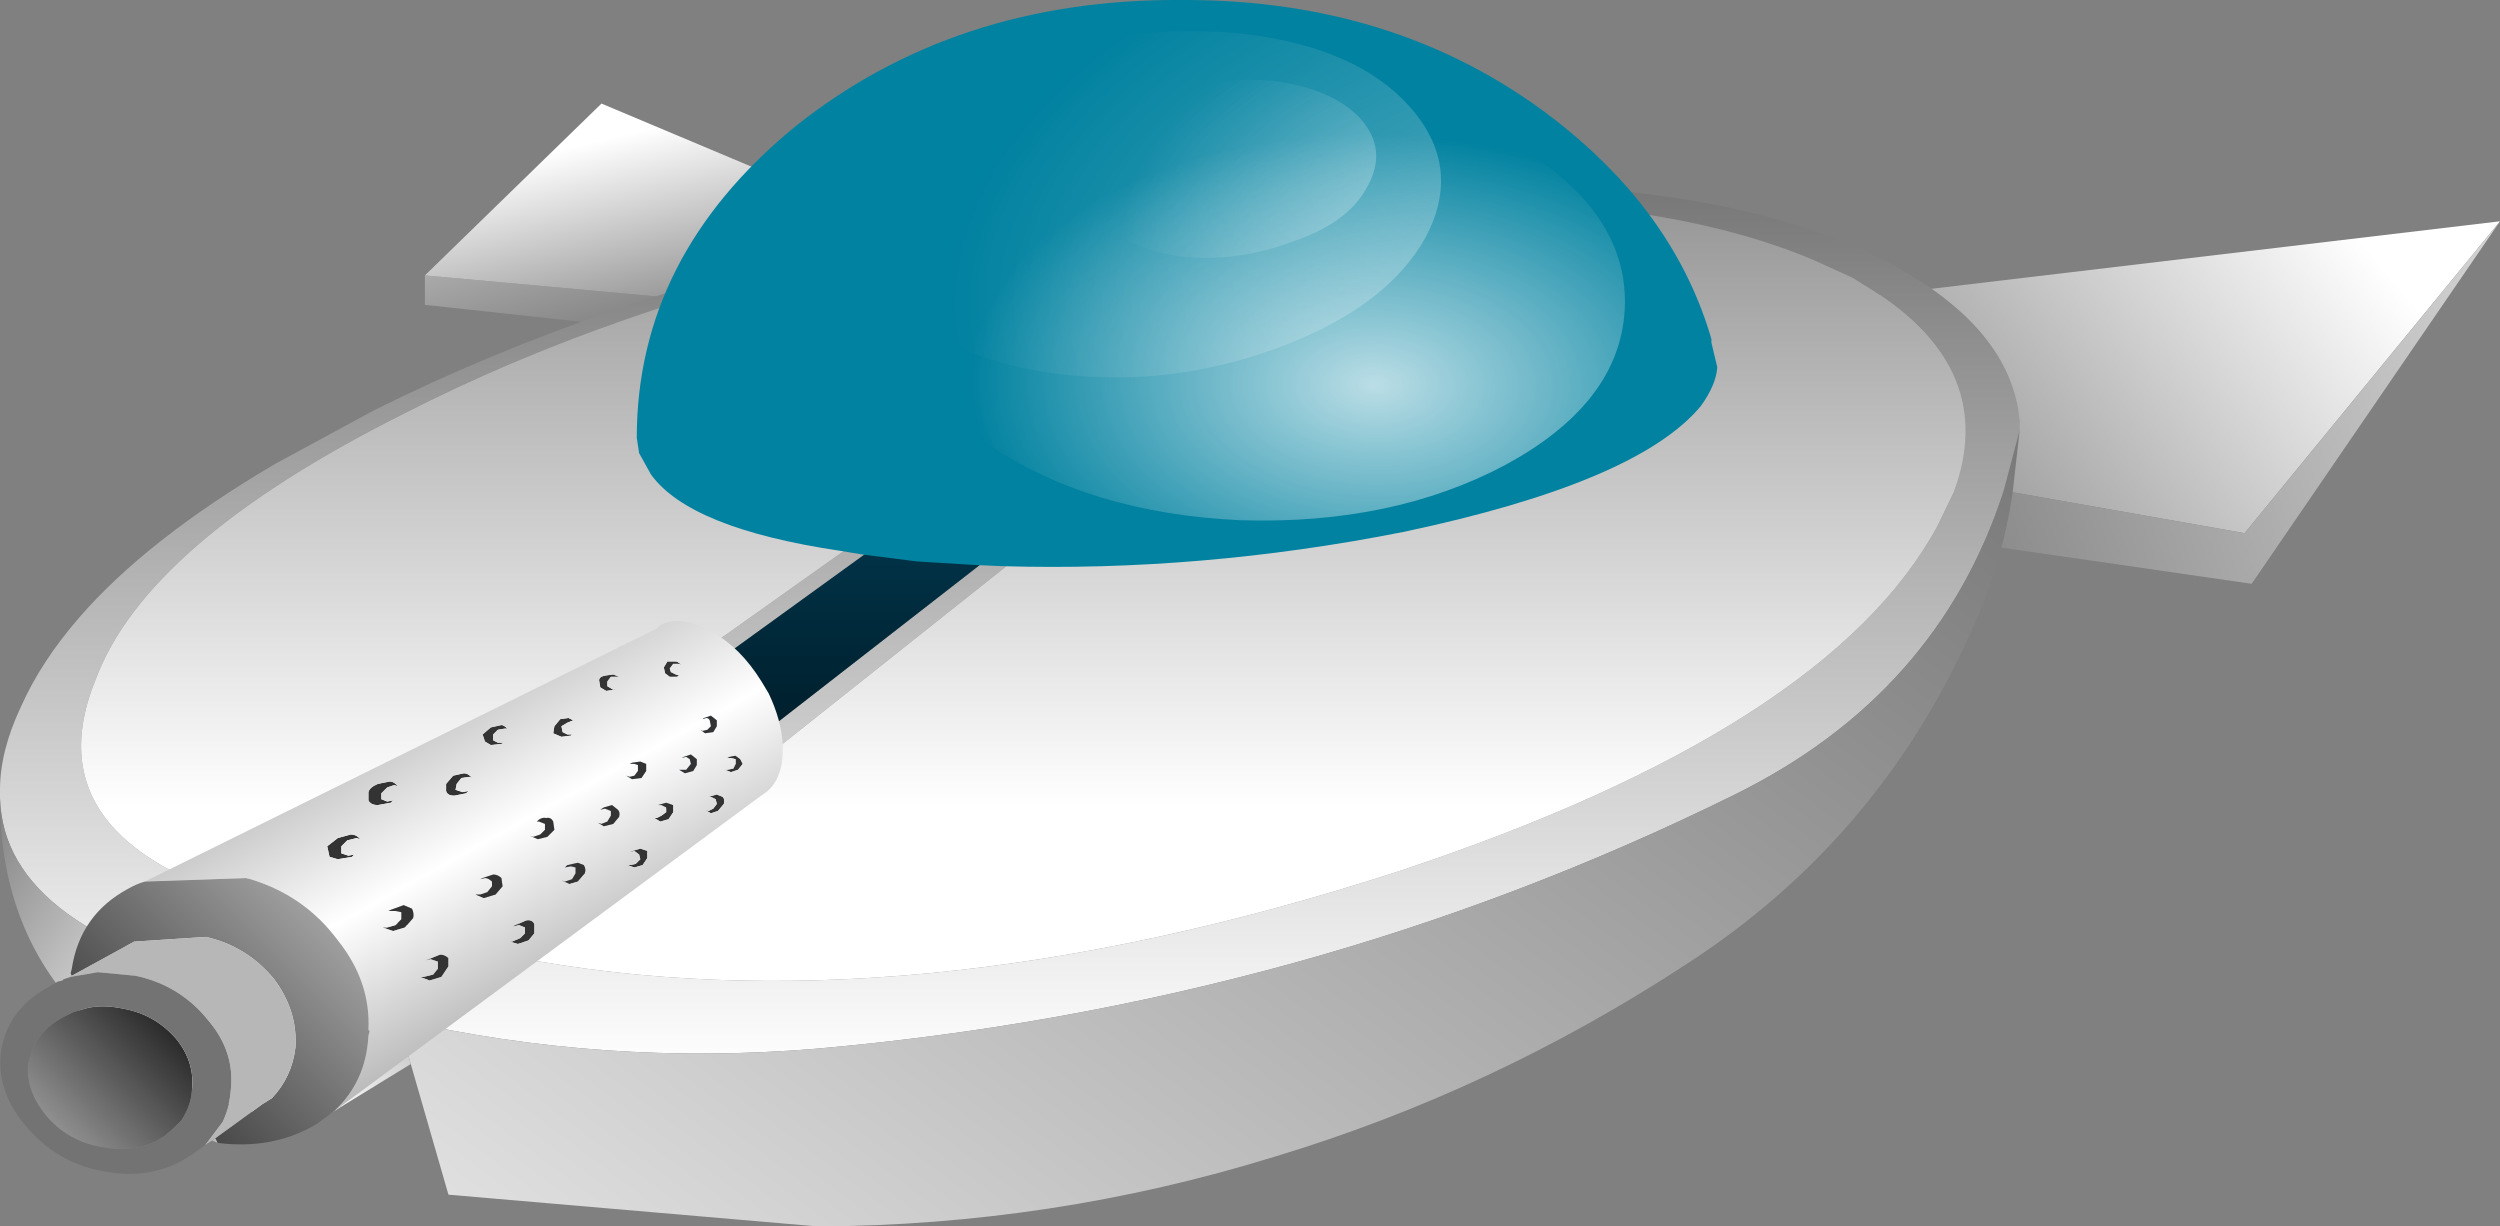
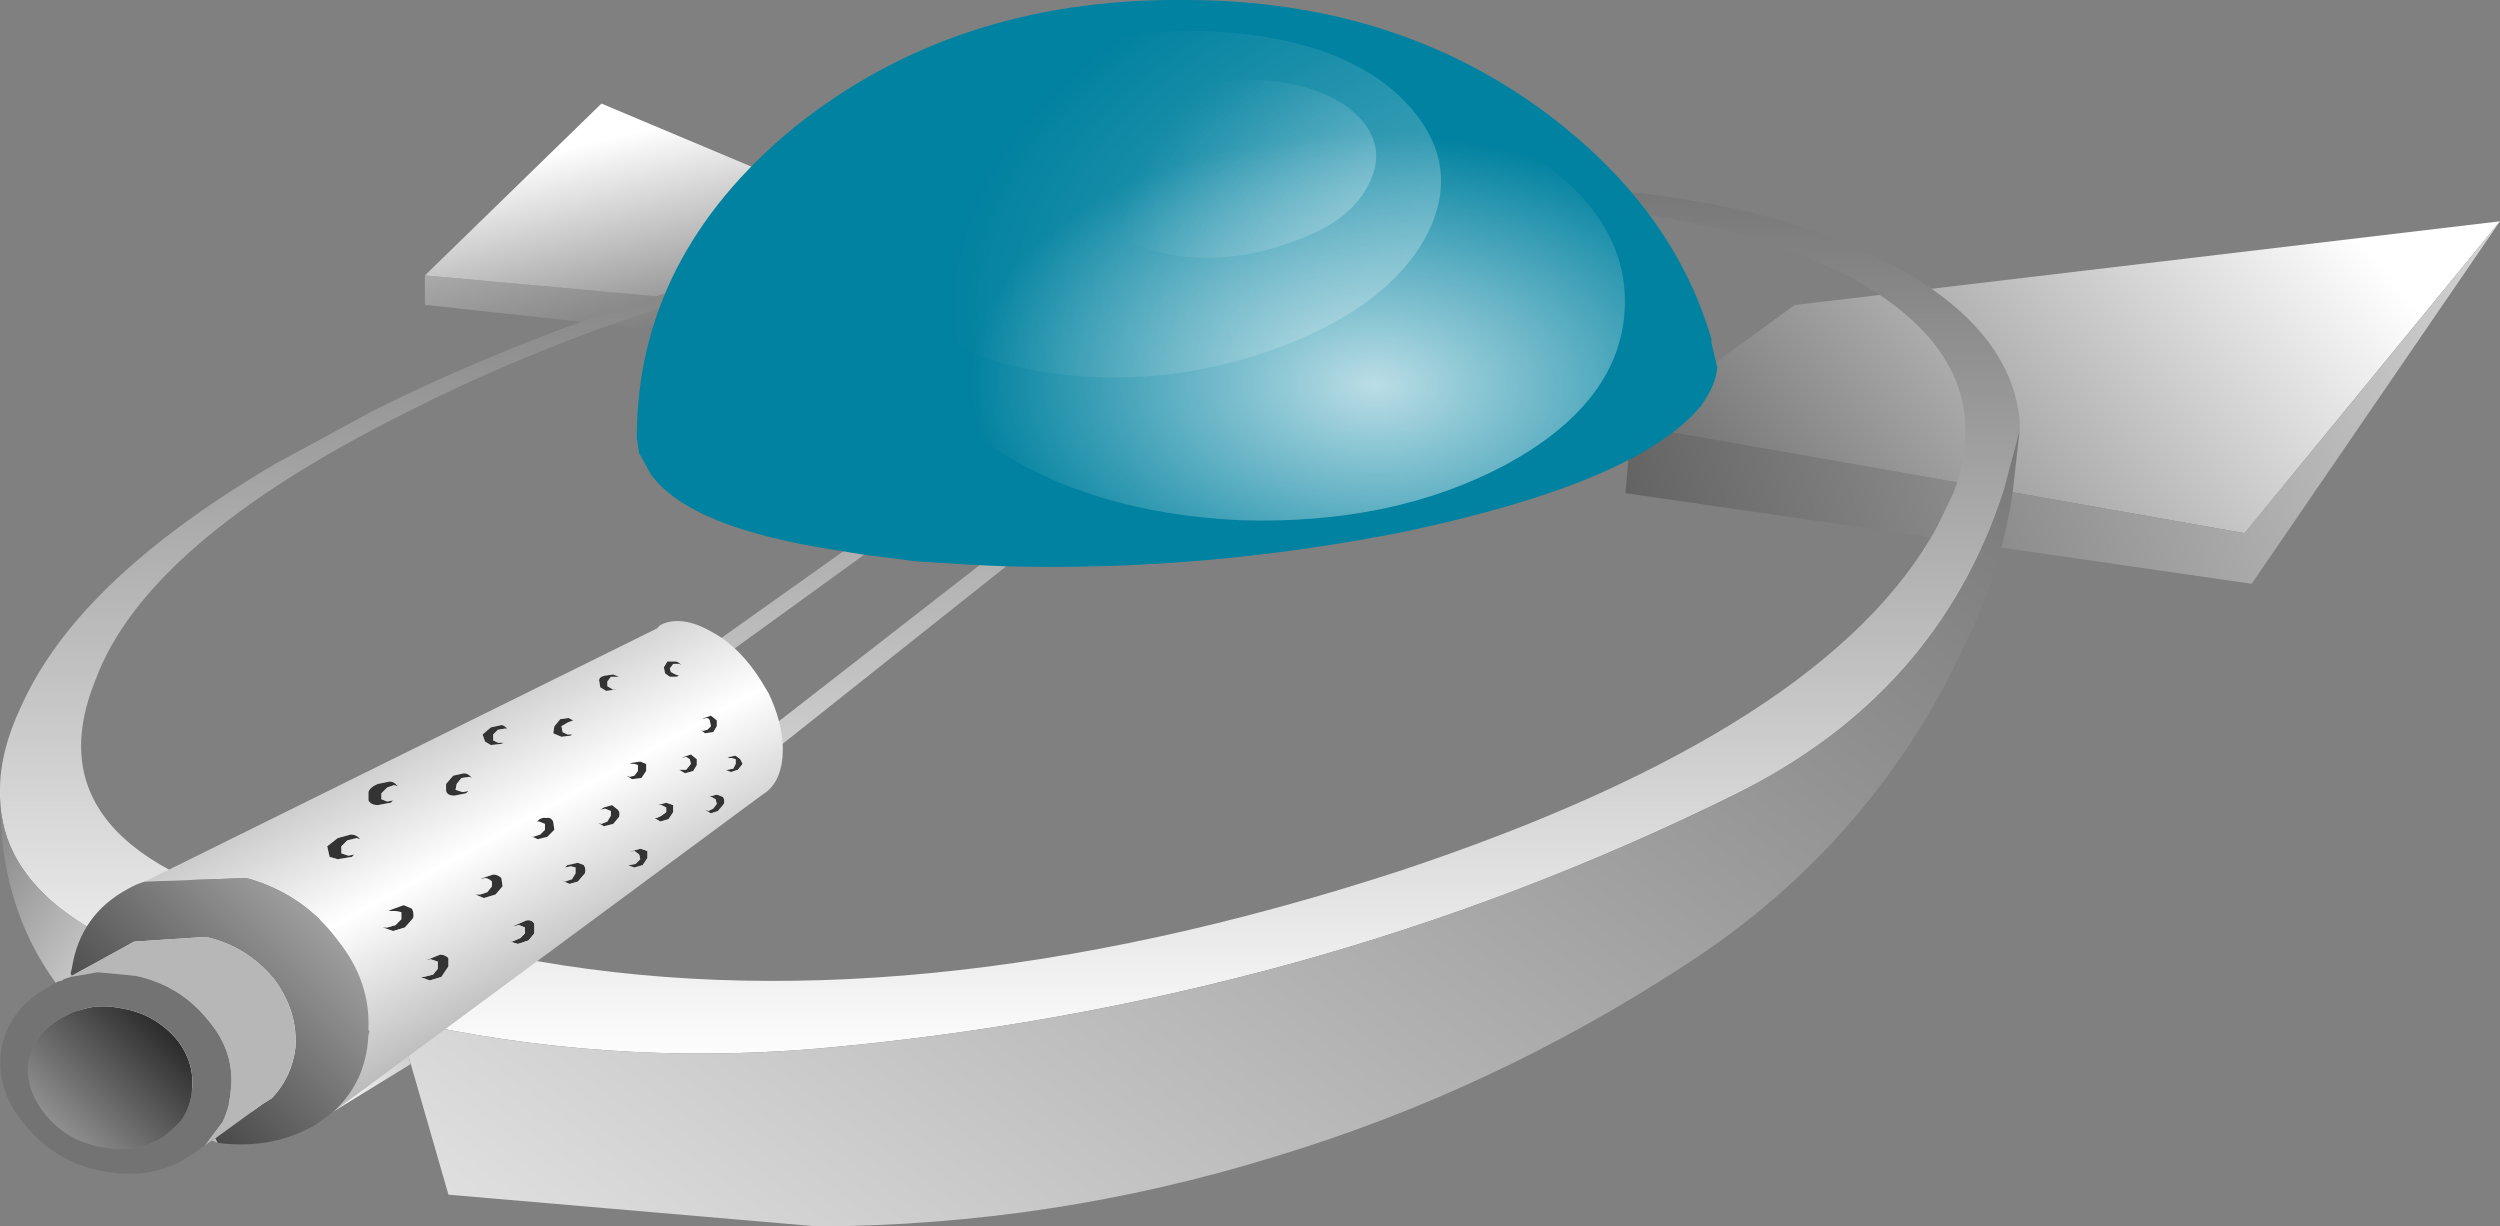
<svg xmlns="http://www.w3.org/2000/svg" height="52.1px" width="106.2px">
  <rect width="100%" height="100%" fill="#808080" stroke="none" />
  <g transform="matrix(1.0, 0.0, 0.0, 1.0, 53.1, 26.05)">
    <path d="M-14.6 -12.5 L-17.55 -11.2 -35.05 -13.1 -35.05 -14.35 -14.6 -12.5" fill="url(#gradient0)" fill-rule="evenodd" stroke="none" />
    <path d="M-35.05 -14.35 L-27.55 -21.65 -13.4 -15.7 -14.6 -12.5 -35.05 -14.35" fill="url(#gradient1)" fill-rule="evenodd" stroke="none" />
    <path d="M16.2 -8.0 L16.2 -8.05 23.15 -13.1 23.2 -13.1 53.1 -16.65 42.25 -3.4 16.2 -8.0" fill="url(#gradient2)" fill-rule="evenodd" stroke="none" />
    <path d="M16.2 -8.0 L42.25 -3.4 53.1 -16.65 42.55 -1.25 15.95 -5.1 16.2 -8.0" fill="url(#gradient3)" fill-rule="evenodd" stroke="none" />
    <path d="M9.4 -18.35 L14.65 -18.1 17.65 -17.7 Q22.0 -17.1 25.4 -15.7 L25.65 -15.6 26.7 -15.1 26.7 -15.05 26.75 -15.05 27.05 -14.95 27.2 -14.85 Q32.35 -12.1 32.7 -8.15 L32.7 -7.8 32.0 -5.15 Q29.2 3.45 20.6 7.7 11.5 12.2 1.7 14.9 -8.15 17.6 -18.45 18.5 -27.45 19.25 -36.2 17.25 L-32.05 13.95 -10.0 -3.2 -8.9 -3.15 -31.25 14.6 Q-14.7 17.8 6.35 10.95 24.55 4.9 29.2 -3.7 L29.9 -5.15 Q31.8 -10.35 26.4 -13.75 L25.6 -14.25 23.95 -15.0 Q18.3 -17.4 9.25 -17.55 L8.15 -16.7 7.35 -16.75 9.4 -18.35 M-53.1 7.85 L-53.1 7.65 -53.1 7.5 Q-53.1 5.85 -52.2 3.95 -51.35 2.05 -49.75 0.2 -46.85 -3.15 -41.4 -6.35 L-37.25 -8.6 Q-27.55 -13.45 -15.4 -16.1 L-13.2 -16.55 -2.5 -18.1 0.15 -18.3 5.7 -18.4 3.5 -16.85 2.65 -16.85 3.75 -17.65 Q-5.35 -17.8 -15.75 -15.5 -27.1 -13.0 -35.9 -8.5 -46.9 -3.0 -49.05 2.85 -52.15 10.5 -39.35 13.05 L-15.7 -3.75 -14.85 -3.6 -37.65 12.9 -41.95 16.0 Q-52.95 13.6 -53.1 7.85" fill="url(#gradient4)" fill-rule="evenodd" stroke="none" />
-     <path d="M5.7 -18.4 L9.4 -18.35 7.35 -16.75 8.15 -16.7 9.25 -17.55 Q18.3 -17.4 23.95 -15.0 L25.6 -14.25 26.4 -13.75 Q31.8 -10.35 29.9 -5.15 L29.2 -3.7 Q24.55 4.9 6.35 10.95 -14.7 17.8 -31.25 14.6 L-8.9 -3.15 -10.0 -3.2 -12.5 -3.35 -14.85 -3.6 -15.7 -3.75 Q-22.1 -4.75 -23.8 -7.05 -25.7 -9.45 -21.1 -12.05 -17.0 -14.35 -9.4 -15.7 L2.65 -16.85 3.5 -16.85 5.7 -18.4" fill="url(#gradient5)" fill-rule="evenodd" stroke="none" />
-     <path d="M-15.7 -3.75 L-39.35 13.05 Q-52.15 10.5 -49.05 2.85 -46.9 -3.0 -35.9 -8.5 -27.1 -13.0 -15.75 -15.5 -5.35 -17.8 3.75 -17.65 L2.65 -16.85 -9.4 -15.7 Q-17.0 -14.35 -21.1 -12.05 -25.7 -9.45 -23.8 -7.05 -22.1 -4.75 -15.7 -3.75" fill="url(#gradient6)" fill-rule="evenodd" stroke="none" />
    <path d="M32.7 -7.8 L32.4 -5.15 Q31.95 -2.05 30.6 0.85 26.65 9.65 18.55 14.9 10.3 20.3 1.0 23.1 -8.4 26.0 -18.35 26.05 L-34.05 24.7 -35.65 19.15 -36.2 17.25 Q-27.45 19.25 -18.45 18.5 -8.15 17.6 1.7 14.9 11.5 12.2 20.6 7.7 29.2 3.45 32.0 -5.15 L32.7 -7.8" fill="url(#gradient7)" fill-rule="evenodd" stroke="none" />
-     <path d="M-10.0 -3.2 L-32.05 13.95 -37.65 12.9 -14.85 -3.6 -12.5 -3.35 -10.0 -3.2" fill="url(#gradient8)" fill-rule="evenodd" stroke="none" />
    <path d="M-40.05 21.85 Q-53.1 18.7 -53.1 7.85 -52.95 13.6 -41.95 16.0 L-40.05 21.85" fill="url(#gradient9)" fill-rule="evenodd" stroke="none" />
    <path d="M-35.65 19.15 L-40.05 21.85 -41.95 16.0 -37.65 12.9 -32.05 13.95 -36.2 17.25 -35.65 19.15" fill="url(#gradient10)" fill-rule="evenodd" stroke="none" />
    <path d="M19.6 -11.5 L19.85 -10.45 Q19.8 -9.7 19.15 -8.8 16.45 -5.55 6.5 -3.45 -2.1 -1.75 -10.55 -2.0 L-11.7 -2.05 -14.15 -2.2 -16.5 -2.5 -17.4 -2.65 Q-23.8 -3.6 -25.45 -5.9 L-25.95 -6.8 -26.05 -7.45 Q-26.05 -15.15 -19.35 -20.65 -12.55 -26.1 -2.95 -26.05 6.6 -26.1 13.35 -20.65 18.1 -16.8 19.6 -11.65 L19.6 -11.5" fill="#0182a0" fill-rule="evenodd" stroke="none" />
    <path d="M15.9 -12.65 Q15.55 -8.85 10.85 -6.3 6.05 -3.75 -0.4 -3.95 -6.85 -4.25 -11.15 -7.2 -15.45 -10.05 -15.1 -13.85 -14.75 -17.8 -10.0 -20.35 -5.2 -22.9 1.25 -22.6 7.7 -22.4 12.0 -19.45 16.25 -16.6 15.9 -12.65" fill="url(#gradient11)" fill-rule="evenodd" stroke="none" />
    <path d="M-15.1 -13.3 Q-17.3 -15.8 -15.65 -18.8 -14.05 -21.75 -9.5 -23.5 -4.95 -25.15 -0.15 -24.6 4.6 -24.0 6.8 -21.5 9.05 -18.95 7.45 -15.95 5.8 -13.0 1.25 -11.3 -3.3 -9.6 -8.05 -10.15 -12.85 -10.75 -15.1 -13.3" fill="url(#gradient12)" fill-rule="evenodd" stroke="none" />
    <path d="M-6.5 -16.8 Q-7.65 -18.05 -6.8 -19.6 -6.0 -21.15 -3.65 -22.0 -1.3 -22.85 1.1 -22.6 3.55 -22.25 4.7 -21.0 5.85 -19.7 5.0 -18.15 4.2 -16.6 1.85 -15.8 -0.5 -14.9 -2.9 -15.15 -5.35 -15.5 -6.5 -16.8" fill="url(#gradient13)" fill-rule="evenodd" stroke="none" />
    <path d="M-36.65 13.35 L-36.3 13.25 -36.05 13.0 -36.05 12.7 -36.3 12.65 -36.6 12.65 -36.5 12.6 -35.95 12.4 -35.6 12.55 Q-35.5 12.75 -35.55 12.95 L-35.9 13.35 -36.4 13.5 -36.85 13.35 -36.65 13.35 M-39.2 9.9 L-38.75 9.55 -38.2 9.4 Q-37.95 9.4 -37.8 9.6 L-37.95 9.55 -38.35 9.65 -38.6 9.9 -38.6 10.2 -38.3 10.3 -38.05 10.25 -38.15 10.35 -38.75 10.45 -39.1 10.35 -39.2 9.9 M-37.45 7.95 L-37.45 7.6 Q-37.4 7.4 -37.05 7.25 L-36.55 7.15 Q-36.35 7.15 -36.2 7.35 L-36.35 7.3 -36.65 7.4 -36.9 7.65 -36.9 7.9 -36.65 8.0 -36.4 7.95 -36.5 8.05 -37.05 8.15 Q-37.35 8.15 -37.45 7.95 M-33.85 6.9 L-33.4 6.8 Q-33.2 6.8 -33.05 7.0 L-33.15 6.95 -33.5 7.0 -33.7 7.25 -33.75 7.5 -33.45 7.6 -33.2 7.55 -33.3 7.65 -33.8 7.75 Q-34.1 7.75 -34.15 7.55 L-34.15 7.25 -33.85 6.9 M-23.5 6.2 L-23.5 6.45 -23.65 6.7 -24.0 6.8 -24.25 6.65 -24.15 6.65 -23.95 6.65 -23.75 6.4 -23.8 6.2 -23.95 6.1 -24.15 6.15 -24.05 6.1 -23.75 6.0 -23.5 6.2 M-23.0 7.8 L-22.65 7.7 -22.4 7.8 Q-22.3 7.9 -22.35 8.1 L-22.6 8.4 -22.9 8.5 -23.15 8.35 -23.0 8.4 -22.8 8.3 -22.65 8.1 -22.7 7.9 -22.9 7.8 -23.0 7.8 M-21.85 6.2 L-22.05 6.15 -22.2 6.15 -22.1 6.1 -21.85 6.05 -21.65 6.2 -21.55 6.4 -21.75 6.65 -22.05 6.75 -22.3 6.65 -22.2 6.65 -21.95 6.6 -21.85 6.4 -21.85 6.2 M-31.3 13.3 L-31.2 13.25 -30.75 13.05 Q-30.5 13.0 -30.4 13.2 L-30.4 13.6 -30.65 13.9 -31.1 14.05 -31.45 13.95 -31.35 13.95 -31.0 13.8 -30.8 13.6 -30.8 13.35 -31.05 13.25 -31.3 13.3 M-32.15 11.1 Q-31.95 11.1 -31.8 11.25 L-31.75 11.6 -32.05 11.95 -32.55 12.1 -32.9 11.95 -32.7 11.95 -32.4 11.85 -32.2 11.6 -32.2 11.4 Q-32.35 11.25 -32.5 11.25 L-32.7 11.3 -32.6 11.25 -32.15 11.1 M-28.85 10.75 L-29.1 10.8 -29.0 10.7 -28.55 10.6 -28.3 10.7 Q-28.2 10.85 -28.25 11.05 L-28.55 11.4 -28.9 11.5 -29.25 11.35 -29.1 11.4 -28.8 11.3 -28.65 11.05 -28.65 10.8 -28.85 10.75 M-29.95 9.2 L-29.95 8.95 -30.2 8.85 -30.4 8.85 -30.3 8.85 Q-30.1 8.65 -29.9 8.7 -29.7 8.65 -29.6 8.85 L-29.55 9.2 -29.85 9.5 -30.25 9.6 -30.6 9.45 -30.45 9.5 -30.15 9.4 -29.95 9.2 M-25.3 8.7 L-25.2 8.7 -25.0 8.6 -24.8 8.45 -24.8 8.25 -25.0 8.15 -25.2 8.15 -25.15 8.15 -24.8 8.05 -24.5 8.15 -24.5 8.45 -24.7 8.75 -25.05 8.85 -25.3 8.7 M-25.95 10.25 L-26.15 10.1 -26.35 10.15 -26.25 10.1 -25.9 10.0 -25.6 10.1 -25.6 10.4 -25.8 10.7 -26.15 10.8 -26.45 10.7 -26.35 10.7 -26.1 10.65 -25.9 10.45 -25.95 10.25 M-27.15 8.6 L-27.15 8.4 -27.4 8.3 -27.6 8.35 -27.45 8.25 -27.1 8.15 -26.85 8.35 Q-26.75 8.45 -26.8 8.65 L-27.05 8.95 -27.45 9.05 -27.7 8.9 -27.55 8.95 -27.3 8.85 -27.15 8.6 M-25.9 6.3 L-25.65 6.4 -25.65 6.7 -25.85 7.0 -26.25 7.05 -26.5 6.9 -26.35 6.95 -26.15 6.9 -26.0 6.7 -26.0 6.45 -26.15 6.4 -26.35 6.4 -26.25 6.35 -25.9 6.3 M-26.8 2.7 L-26.85 2.7 -27.15 2.7 -27.3 2.9 -27.3 3.1 -27.05 3.25 -26.9 3.2 -27.0 3.25 -27.35 3.3 -27.6 3.15 -27.65 2.85 Q-27.65 2.7 -27.4 2.65 L-27.05 2.6 -26.8 2.7 M-29.3 4.5 L-28.95 4.45 -28.65 4.6 -28.75 4.55 -29.0 4.65 -29.25 4.8 -29.2 5.05 -29.0 5.15 -28.8 5.15 -28.85 5.2 -29.25 5.25 -29.6 5.1 -29.55 4.8 -29.3 4.5 M-31.8 4.75 Q-31.7 4.75 -31.55 4.9 L-31.65 4.9 -31.95 4.95 -32.15 5.15 -32.15 5.4 -31.95 5.5 -31.7 5.5 -31.8 5.55 -32.25 5.6 -32.5 5.45 -32.6 5.15 -32.25 4.85 -31.8 4.75 M-22.65 4.55 L-22.65 4.8 -22.8 5.05 -23.15 5.1 -23.35 4.95 -23.25 5.0 -23.05 4.95 -22.9 4.8 -22.95 4.55 Q-23.0 4.45 -23.1 4.45 L-23.25 4.5 -23.2 4.45 -22.9 4.35 -22.65 4.55 M-24.15 2.2 L-24.25 2.15 -24.5 2.15 -24.65 2.35 -24.6 2.5 -24.4 2.6 -24.25 2.65 -24.35 2.7 -24.65 2.7 -24.85 2.55 -24.9 2.3 -24.75 2.05 -24.4 2.05 Q-24.3 2.05 -24.15 2.2 M-34.05 14.65 L-34.05 15.0 -34.35 15.45 -34.85 15.6 -35.25 15.45 -35.1 15.45 -34.7 15.35 -34.5 15.1 -34.5 14.8 -34.8 14.7 -35.05 14.75 -34.9 14.7 -34.4 14.5 Q-34.2 14.5 -34.05 14.65" fill="#333333" fill-rule="evenodd" stroke="none" />
    <path d="M-43.85 22.5 L-44.1 22.4 -43.95 22.3 -43.85 22.5" fill="#bbbbbb" fill-rule="evenodd" stroke="none" />
    <path d="M-46.95 11.4 L-25.2 0.65 -25.05 0.5 Q-24.15 0.05 -22.85 0.8 -21.65 1.45 -20.75 2.9 L-20.45 3.4 Q-19.9 4.55 -19.85 5.6 -19.8 7.0 -20.55 7.6 L-20.7 7.7 -38.9 21.15 Q-37.55 19.9 -37.45 17.95 L-37.4 17.75 -37.45 17.7 Q-37.35 15.65 -38.75 13.9 -40.15 12.0 -42.45 11.3 L-42.65 11.25 -46.95 11.4 M-24.15 2.2 Q-24.3 2.05 -24.4 2.05 L-24.75 2.05 -24.9 2.3 -24.85 2.55 -24.65 2.7 -24.35 2.7 -24.25 2.65 -24.4 2.6 -24.6 2.5 -24.65 2.35 -24.5 2.15 -24.25 2.15 -24.15 2.2 M-22.65 4.55 L-22.9 4.35 -23.2 4.45 -23.25 4.5 -23.1 4.45 Q-23.0 4.45 -22.95 4.55 L-22.9 4.8 -23.05 4.95 -23.25 5.0 -23.35 4.95 -23.15 5.1 -22.8 5.05 -22.65 4.8 -22.65 4.55 M-31.8 4.75 L-32.25 4.85 -32.6 5.15 -32.5 5.45 -32.25 5.6 -31.8 5.55 -31.7 5.5 -31.95 5.5 -32.15 5.4 -32.15 5.15 -31.95 4.95 -31.65 4.9 -31.55 4.9 Q-31.7 4.75 -31.8 4.75 M-29.3 4.5 L-29.55 4.8 -29.6 5.1 -29.25 5.25 -28.85 5.2 -28.8 5.15 -29.0 5.15 -29.2 5.05 -29.25 4.8 -29.0 4.65 -28.75 4.55 -28.65 4.6 -28.95 4.45 -29.3 4.5 M-26.8 2.7 L-27.05 2.6 -27.4 2.65 Q-27.65 2.7 -27.65 2.85 L-27.6 3.15 -27.35 3.3 -27.0 3.25 -26.9 3.2 -27.05 3.25 -27.3 3.1 -27.3 2.9 -27.15 2.7 -26.85 2.7 -26.8 2.7 M-25.9 6.3 L-26.25 6.35 -26.35 6.4 -26.15 6.4 -26.0 6.45 -26.0 6.7 -26.15 6.9 -26.35 6.95 -26.5 6.9 -26.25 7.05 -25.85 7.0 -25.65 6.7 -25.65 6.4 -25.9 6.3 M-27.15 8.6 L-27.3 8.85 -27.55 8.95 -27.7 8.9 -27.45 9.05 -27.05 8.95 -26.8 8.65 Q-26.75 8.45 -26.85 8.35 L-27.1 8.15 -27.45 8.25 -27.6 8.35 -27.4 8.3 -27.15 8.4 -27.15 8.6 M-25.95 10.25 L-25.9 10.45 -26.1 10.65 -26.35 10.7 -26.45 10.7 -26.15 10.8 -25.8 10.7 -25.6 10.4 -25.6 10.1 -25.9 10.0 -26.25 10.1 -26.35 10.15 -26.15 10.1 -25.95 10.25 M-25.3 8.7 L-25.05 8.85 -24.7 8.75 -24.5 8.45 -24.5 8.15 -24.8 8.05 -25.15 8.15 -25.2 8.15 -25.0 8.15 -24.8 8.25 -24.8 8.45 -25.0 8.6 -25.2 8.7 -25.3 8.7 M-29.95 9.2 L-30.15 9.4 -30.45 9.5 -30.6 9.45 -30.25 9.6 -29.85 9.5 -29.55 9.2 -29.6 8.85 Q-29.7 8.65 -29.9 8.7 -30.1 8.65 -30.3 8.85 L-30.4 8.85 -30.2 8.85 -29.95 8.95 -29.95 9.2 M-28.85 10.75 L-28.65 10.8 -28.65 11.05 -28.8 11.3 -29.1 11.4 -29.25 11.35 -28.9 11.5 -28.55 11.4 -28.25 11.05 Q-28.2 10.85 -28.3 10.7 L-28.55 10.6 -29.0 10.7 -29.1 10.8 -28.85 10.75 M-32.15 11.1 L-32.6 11.25 -32.7 11.3 -32.5 11.25 Q-32.35 11.25 -32.2 11.4 L-32.2 11.6 -32.4 11.85 -32.7 11.95 -32.9 11.95 -32.55 12.1 -32.05 11.95 -31.75 11.6 -31.8 11.25 Q-31.95 11.1 -32.15 11.1 M-31.3 13.3 L-31.05 13.25 -30.8 13.35 -30.8 13.6 -31.0 13.8 -31.35 13.95 -31.45 13.95 -31.1 14.05 -30.65 13.9 -30.4 13.6 -30.4 13.2 Q-30.5 13.0 -30.75 13.05 L-31.2 13.25 -31.3 13.3 M-21.85 6.2 L-21.85 6.4 -21.95 6.6 -22.2 6.65 -22.3 6.65 -22.05 6.75 -21.75 6.65 -21.55 6.4 -21.65 6.2 -21.85 6.05 -22.1 6.1 -22.2 6.15 -22.05 6.15 -21.85 6.2 M-23.0 7.8 L-22.9 7.8 -22.7 7.9 -22.65 8.1 -22.8 8.3 -23.0 8.4 -23.15 8.35 -22.9 8.5 -22.6 8.4 -22.35 8.1 Q-22.3 7.9 -22.4 7.8 L-22.65 7.7 -23.0 7.8 M-23.5 6.2 L-23.75 6.0 -24.05 6.1 -24.15 6.15 -23.95 6.1 -23.8 6.2 -23.75 6.4 -23.95 6.65 -24.15 6.65 -24.25 6.65 -24.0 6.8 -23.65 6.7 -23.5 6.45 -23.5 6.2 M-33.85 6.9 L-34.15 7.25 -34.15 7.55 Q-34.1 7.75 -33.8 7.75 L-33.3 7.65 -33.2 7.55 -33.45 7.6 -33.75 7.5 -33.7 7.25 -33.5 7.0 -33.15 6.95 -33.05 7.0 Q-33.2 6.8 -33.4 6.8 L-33.85 6.9 M-37.45 7.95 Q-37.35 8.15 -37.05 8.15 L-36.5 8.05 -36.4 7.95 -36.65 8.0 -36.9 7.9 -36.9 7.65 -36.65 7.4 -36.35 7.3 -36.2 7.35 Q-36.35 7.15 -36.55 7.15 L-37.05 7.25 Q-37.4 7.4 -37.45 7.6 L-37.45 7.95 M-39.2 9.9 L-39.1 10.35 -38.75 10.45 -38.15 10.35 -38.05 10.25 -38.3 10.3 -38.6 10.2 -38.6 9.9 -38.35 9.65 -37.95 9.55 -37.8 9.6 Q-37.95 9.4 -38.2 9.4 L-38.75 9.55 -39.2 9.9 M-36.65 13.35 L-36.85 13.35 -36.4 13.5 -35.9 13.35 -35.55 12.95 Q-35.5 12.75 -35.6 12.55 L-35.95 12.4 -36.5 12.6 -36.6 12.65 -36.3 12.65 -36.05 12.7 -36.05 13.0 -36.3 13.25 -36.65 13.35 M-34.05 14.65 Q-34.2 14.5 -34.4 14.5 L-34.9 14.7 -35.05 14.75 -34.8 14.7 -34.5 14.8 -34.5 15.1 -34.7 15.35 -35.1 15.45 -35.25 15.45 -34.85 15.6 -34.35 15.45 -34.05 15.0 -34.05 14.65" fill="url(#gradient14)" fill-rule="evenodd" stroke="none" />
    <path d="M-47.85 16.8 Q-46.5 17.05 -45.6 18.1 -44.8 19.1 -44.95 20.3 -45.0 20.95 -45.4 21.55 L-45.75 21.9 -46.1 22.2 Q-47.2 22.95 -48.65 22.7 -50.1 22.5 -51.05 21.45 -52.05 20.3 -51.9 19.1 -51.65 17.8 -50.4 17.15 L-50.0 16.95 -49.5 16.8 Q-48.8 16.6 -47.85 16.8" fill="url(#gradient15)" fill-rule="evenodd" stroke="none" />
    <path d="M-38.9 21.15 L-39.65 21.7 Q-41.5 22.8 -43.85 22.5 L-43.95 22.3 -41.95 20.85 -41.55 20.6 Q-40.7 19.7 -40.55 18.45 -40.45 16.9 -41.45 15.55 -42.6 14.15 -44.35 13.75 L-47.4 13.95 -50.05 15.4 -50.1 15.3 -50.05 15.1 Q-49.7 12.8 -47.65 11.7 -47.3 11.5 -46.95 11.4 L-42.65 11.25 -42.45 11.3 Q-40.15 12.0 -38.75 13.9 -37.35 15.65 -37.45 17.7 L-37.4 17.75 -37.45 17.95 Q-37.55 19.9 -38.9 21.15" fill="url(#gradient16)" fill-rule="evenodd" stroke="none" />
    <path d="M-44.1 22.4 L-44.4 22.6 -44.25 22.4 -43.65 21.6 Q-43.35 20.95 -43.3 20.3 -43.1 18.65 -44.25 17.3 -45.45 15.8 -47.35 15.4 L-48.95 15.25 -50.1 15.45 -50.4 15.55 -50.05 15.4 -47.4 13.95 -44.35 13.75 Q-42.6 14.15 -41.45 15.55 -40.45 16.9 -40.55 18.45 -40.7 19.7 -41.55 20.6 L-41.95 20.85 -43.95 22.3 -44.1 22.4" fill="#b7b7b7" fill-rule="evenodd" stroke="none" />
    <path d="M-44.4 22.6 L-44.8 22.9 -44.95 23.0 -45.45 23.3 Q-46.8 24.0 -48.45 23.75 -50.55 23.45 -51.9 21.9 -53.3 20.35 -53.05 18.55 -52.75 16.9 -51.25 16.0 L-50.65 15.65 -50.45 15.6 -50.4 15.55 -50.1 15.45 -48.95 15.25 -47.35 15.4 Q-45.45 15.8 -44.25 17.3 -43.1 18.65 -43.3 20.3 -43.35 20.95 -43.65 21.6 L-44.25 22.4 -44.4 22.6 M-47.85 16.8 Q-48.8 16.6 -49.5 16.8 L-50.0 16.95 -50.4 17.15 Q-51.65 17.8 -51.9 19.1 -52.05 20.3 -51.05 21.45 -50.1 22.5 -48.65 22.7 -47.2 22.95 -46.1 22.2 L-45.75 21.9 -45.4 21.55 Q-45.0 20.95 -44.95 20.3 -44.8 19.1 -45.6 18.1 -46.5 17.05 -47.85 16.8" fill="#737373" fill-rule="evenodd" stroke="none" />
  </g>
  <defs>
    <linearGradient gradientTransform="matrix(0.033, 0.01, 0.018, -0.005, -29.7, -11.8)" gradientUnits="userSpaceOnUse" id="gradient0" spreadMethod="pad" x1="-819.2" x2="819.2">
      <stop offset="0.055" stop-color="#ffffff" />
      <stop offset="1.0" stop-color="#000000" />
    </linearGradient>
    <linearGradient gradientTransform="matrix(0.002, 0.011, 0.017, -0.004, -24.6, -11.7)" gradientUnits="userSpaceOnUse" id="gradient1" spreadMethod="pad" x1="-819.2" x2="819.2">
      <stop offset="0.016" stop-color="#ffffff" />
      <stop offset="1.0" stop-color="#000000" />
    </linearGradient>
    <linearGradient gradientTransform="matrix(-0.029, 0.015, -0.009, -0.011, 24.7, -3.4)" gradientUnits="userSpaceOnUse" id="gradient2" spreadMethod="pad" x1="-819.2" x2="819.2">
      <stop offset="0.016" stop-color="#ffffff" />
      <stop offset="1.0" stop-color="#000000" />
    </linearGradient>
    <linearGradient gradientTransform="matrix(-0.059, 0.002, -0.005, -0.014, 30.2, -1.65)" gradientUnits="userSpaceOnUse" id="gradient3" spreadMethod="pad" x1="-819.2" x2="819.2">
      <stop offset="0.055" stop-color="#ffffff" />
      <stop offset="1.0" stop-color="#000000" />
    </linearGradient>
    <linearGradient gradientTransform="matrix(0.037, -0.043, 0.016, 0.0, 11.4, -15.8)" gradientUnits="userSpaceOnUse" id="gradient4" spreadMethod="pad" x1="-819.2" x2="819.2">
      <stop offset="0.0" stop-color="#ffffff" />
      <stop offset="1.0" stop-color="#000000" />
    </linearGradient>
    <linearGradient gradientTransform="matrix(0.034, -0.039, 0.015, 0.0, 17.3, -22.65)" gradientUnits="userSpaceOnUse" id="gradient5" spreadMethod="pad" x1="-819.2" x2="819.2">
      <stop offset="0.016" stop-color="#ffffff" />
      <stop offset="1.0" stop-color="#000000" />
    </linearGradient>
    <linearGradient gradientTransform="matrix(0.034, -0.039, 0.015, 0.0, 15.35, -22.65)" gradientUnits="userSpaceOnUse" id="gradient6" spreadMethod="pad" x1="-819.2" x2="819.2">
      <stop offset="0.016" stop-color="#ffffff" />
      <stop offset="1.0" stop-color="#000000" />
    </linearGradient>
    <linearGradient gradientTransform="matrix(0.062, -0.082, 0.016, 0.012, 21.2, -8.35)" gradientUnits="userSpaceOnUse" id="gradient7" spreadMethod="pad" x1="-819.2" x2="819.2">
      <stop offset="0.024" stop-color="#ffffff" />
      <stop offset="1.0" stop-color="#000000" />
    </linearGradient>
    <linearGradient gradientTransform="matrix(-0.018, 0.021, -0.009, 0.0, -6.5, -0.5)" gradientUnits="userSpaceOnUse" id="gradient8" spreadMethod="pad" x1="-819.2" x2="819.2">
      <stop offset="0.0" stop-color="#01597e" />
      <stop offset="1.0" stop-color="#000000" />
    </linearGradient>
    <linearGradient gradientTransform="matrix(-0.013, -0.01, 0.005, -0.007, -50.2, 3.9)" gradientUnits="userSpaceOnUse" id="gradient9" spreadMethod="pad" x1="-819.2" x2="819.2">
      <stop offset="0.024" stop-color="#ffffff" />
      <stop offset="1.0" stop-color="#000000" />
    </linearGradient>
    <linearGradient gradientTransform="matrix(0.013, -0.007, 0.003, 0.005, -29.9, 14.75)" gradientUnits="userSpaceOnUse" id="gradient10" spreadMethod="pad" x1="-819.2" x2="819.2">
      <stop offset="0.024" stop-color="#ffffff" />
      <stop offset="1.0" stop-color="#000000" />
    </linearGradient>
    <radialGradient cx="0" cy="0" gradientTransform="matrix(-0.001, 0.013, -0.021, -8.0E-4, 5.3, -9.7)" gradientUnits="userSpaceOnUse" id="gradient11" r="819.2" spreadMethod="pad">
      <stop offset="0.0" stop-color="#ffffff" stop-opacity="0.733" />
      <stop offset="1.0" stop-color="#ffffff" stop-opacity="0.0" />
    </radialGradient>
    <radialGradient cx="0" cy="0" gradientTransform="matrix(-0.014, -0.016, 0.029, -0.011, 13.4, -15.5)" gradientUnits="userSpaceOnUse" id="gradient12" r="819.2" spreadMethod="pad">
      <stop offset="0.0" stop-color="#ffffff" stop-opacity="0.333" />
      <stop offset="1.0" stop-color="#ffffff" stop-opacity="0.0" />
    </radialGradient>
    <radialGradient cx="0" cy="0" gradientTransform="matrix(-0.007, -0.008, 0.015, -0.006, 8.05, -17.95)" gradientUnits="userSpaceOnUse" id="gradient13" r="819.2" spreadMethod="pad">
      <stop offset="0.0" stop-color="#ffffff" stop-opacity="0.333" />
      <stop offset="1.0" stop-color="#ffffff" stop-opacity="0.0" />
    </radialGradient>
    <linearGradient gradientTransform="matrix(0.007, 0.011, -0.009, 0.005, -33.75, 9.8)" gradientUnits="userSpaceOnUse" id="gradient14" spreadMethod="pad" x1="-819.2" x2="819.2">
      <stop offset="0.016" stop-color="#999999" />
      <stop offset="0.525" stop-color="#ffffff" />
      <stop offset="1.0" stop-color="#999999" />
    </linearGradient>
    <linearGradient gradientTransform="matrix(0.007, -0.007, 0.003, 0.003, -46.85, 24.45)" gradientUnits="userSpaceOnUse" id="gradient15" spreadMethod="pad" x1="-819.2" x2="819.2">
      <stop offset="0.016" stop-color="#ffffff" />
      <stop offset="1.0" stop-color="#000000" />
    </linearGradient>
    <linearGradient gradientTransform="matrix(-0.013, 0.013, -0.003, -0.003, -44.5, 12.4)" gradientUnits="userSpaceOnUse" id="gradient16" spreadMethod="pad" x1="-819.2" x2="819.2">
      <stop offset="0.031" stop-color="#ffffff" />
      <stop offset="1.0" stop-color="#000000" />
    </linearGradient>
  </defs>
</svg>